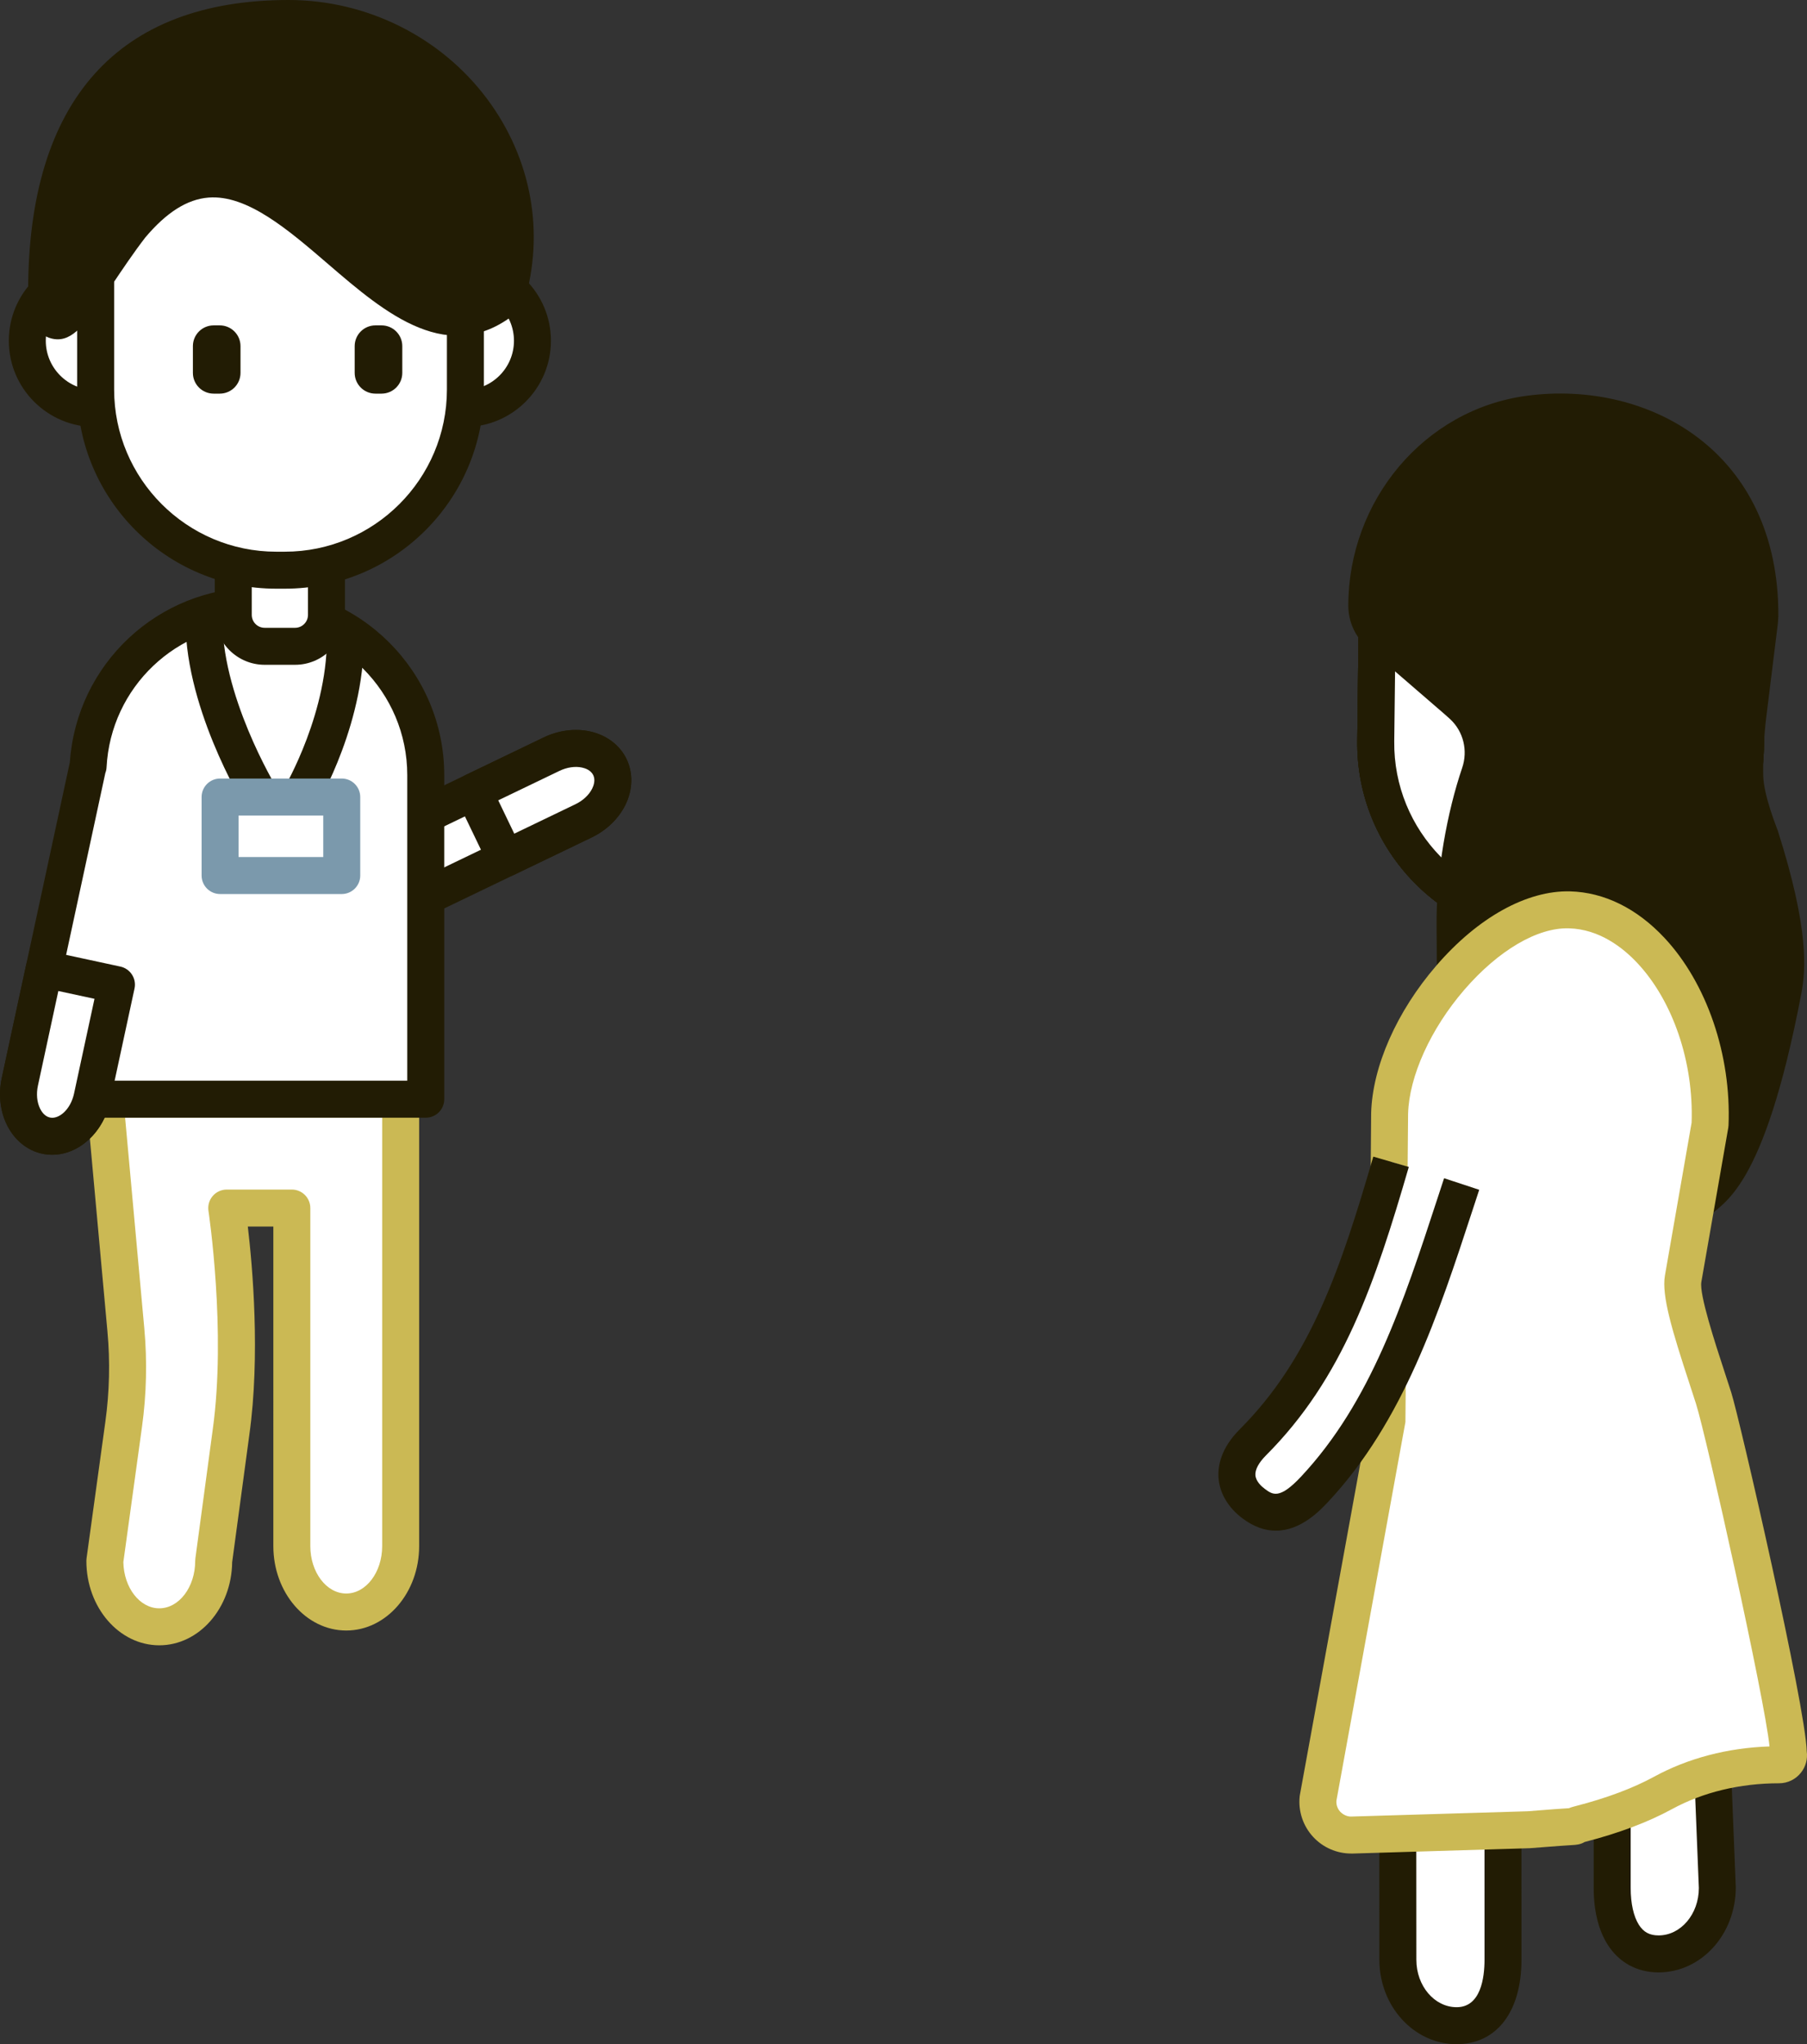
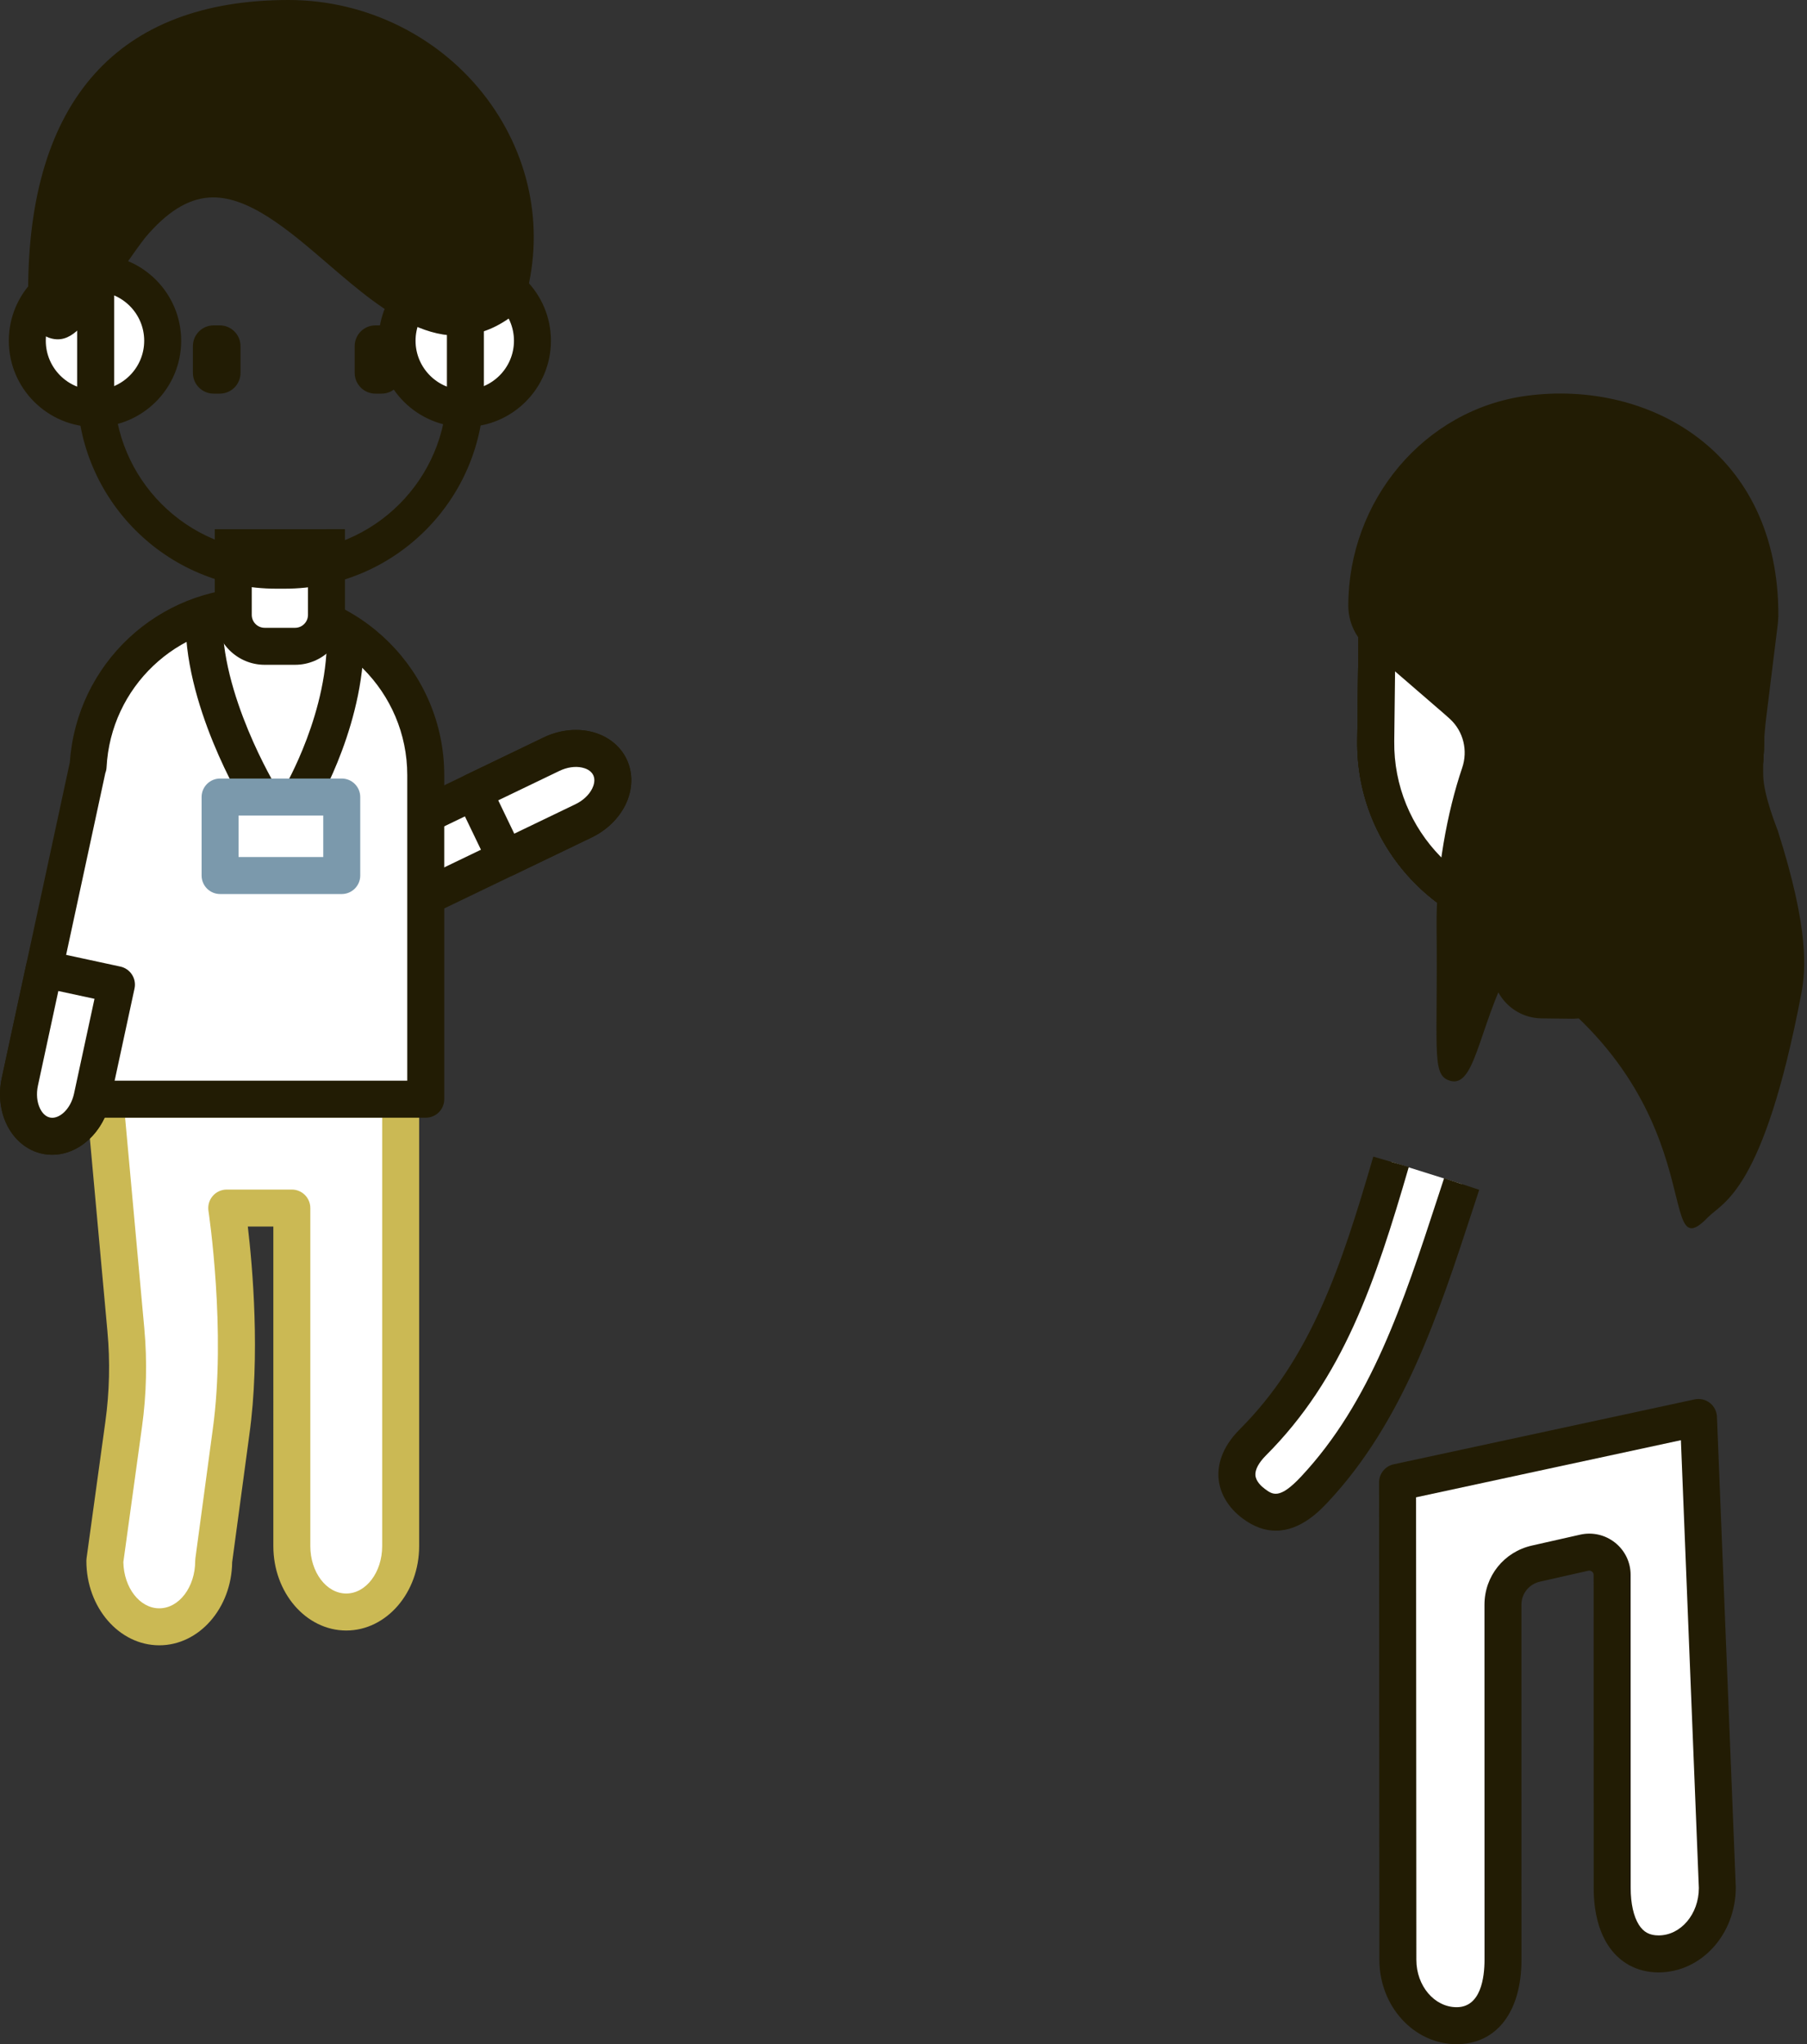
<svg xmlns="http://www.w3.org/2000/svg" version="1.1" id="main" x="0px" y="0px" viewBox="0 0 146.607 165.799" style="enable-background:new 0 0 146.607 165.799;" xml:space="preserve">
  <rect x="0" y="0" width="146.607" height="165.799" fill="#333333" stroke="none" />
  <style type="text/css">
	.st0{fill:#FFFFFF;}
	.st1{fill:#221C04;}
	.st2{fill:#CBB954;}
	.st3{fill:#7B99AC;}
</style>
  <g>
    <path class="st0" d="M113.388,120.232l0.026,38.723c0,2.952,2.136,5.344,4.768,5.344   c2.633-0,3.761-2.393,3.761-5.345l-0.004-28.798   c-0-1.596,1.111-2.981,2.677-3.334l3.914-0.884   c1.162-0.262,2.268,0.615,2.268,1.8l0.004,25.397   c0,2.952,1.13,5.345,3.763,5.344c2.633-0,4.767-2.393,4.767-5.345   l-1.528-38.162L113.388,120.232z" />
    <path class="st1" d="M118.181,165.799c-3.455,0-6.267-3.07-6.268-6.844l-0.025-38.722   c0-0.707,0.493-1.318,1.184-1.467l24.414-5.264   c0.434-0.093,0.885,0.009,1.235,0.281c0.35,0.271,0.562,0.683,0.58,1.125   l1.528,38.163c0.001,3.834-2.811,6.905-6.266,6.905h-0.001   c-1.744,0-3.213-0.804-4.136-2.263c-0.736-1.165-1.126-2.749-1.126-4.581   l-0.005-25.396c0-0.136-0.07-0.22-0.13-0.268   c-0.062-0.05-0.164-0.103-0.307-0.07l-3.913,0.884   c-0.888,0.201-1.508,0.97-1.508,1.872l0.004,28.798   c0,4.222-2.016,6.845-5.261,6.845H118.181z M114.889,121.443l0.024,37.51   c0.001,2.121,1.467,3.845,3.268,3.845c0,0,0,0,0.001,0   c1.967-0,2.261-2.409,2.261-3.845l-0.004-28.798   c0-2.313,1.582-4.287,3.847-4.798l3.912-0.884   c1.003-0.228,2.04,0.011,2.842,0.652c0.799,0.639,1.257,1.59,1.257,2.611   l0.005,25.396c0,1.246,0.235,2.303,0.662,2.978   c0.379,0.599,0.872,0.866,1.6,0.866h0.001c1.801,0,3.267-1.725,3.267-3.845   l-1.456-36.32L114.889,121.443z" />
  </g>
  <g>
    <path class="st0" d="M127.552,81.126l-2.466-0.029c-1.407-0.017-2.534-1.171-2.517-2.577   l0.064-5.449l7.56,0.086l-0.064,5.452   C130.113,80.016,128.959,81.143,127.552,81.126z" />
    <path class="st1" d="M127.583,82.626c-0.017,0-0.033,0-0.049,0l-2.466-0.029   c-2.231-0.026-4.025-1.863-3.999-4.095l0.082-6.949l10.56,0.121l-0.082,6.953   C131.603,80.842,129.792,82.626,127.583,82.626z M127.57,79.626   c0.534-0.019,1.053-0.458,1.06-1.035l0.047-3.952l-4.56-0.052l-0.047,3.95   c-0.007,0.578,0.457,1.053,1.034,1.06L127.57,79.626z" />
  </g>
  <g>
    <path class="st0" d="M126.789,74.943l-0.687-0.008   c-8.094-0.096-14.578-6.735-14.482-14.829l0.126-10.687   c0.096-8.094,6.735-14.578,14.829-14.482l0.687,0.008   c8.094,0.096,14.578,6.735,14.482,14.829l-0.126,10.687   C141.521,68.555,134.882,75.039,126.789,74.943z" />
    <path class="st1" d="M126.964,76.444c-0.064,0-0.128-0-0.193-0.001l-0.687-0.008   c-8.909-0.105-16.07-7.438-15.965-16.346l0.126-10.687   c0.051-4.315,1.779-8.353,4.867-11.368c3.088-3.015,7.17-4.62,11.479-4.597   l0.688,0.008c8.907,0.105,16.069,7.438,15.964,16.346l-0.127,10.687   C143.012,69.322,135.784,76.443,126.964,76.444z M126.396,36.437   c-3.454,0-6.712,1.326-9.188,3.744c-2.514,2.455-3.922,5.743-3.963,9.257   l-0.126,10.687c-0.086,7.254,5.745,13.226,12.999,13.311l0.688,0.008   c0.053,0,0.105,0.001,0.158,0.001c7.183,0,13.067-5.799,13.152-13   l0.127-10.687c0.086-7.254-5.746-13.226-13-13.311l-0.688-0.008   C126.502,36.437,126.449,36.437,126.396,36.437z" />
  </g>
  <g>
    <path class="st0" d="M126.789,74.943l-0.687-0.008   c-8.094-0.096-14.578-6.735-14.482-14.829l0.126-10.687   c0.096-8.094,6.735-14.578,14.829-14.482l0.687,0.008   c8.094,0.096,14.578,6.735,14.482,14.829l-0.126,10.687   C141.521,68.555,134.882,75.039,126.789,74.943z" />
    <path class="st1" d="M126.964,76.444c-0.064,0-0.128-0-0.193-0.001l-0.687-0.008   c-8.909-0.105-16.07-7.438-15.965-16.346l0.126-10.687   c0.051-4.315,1.779-8.353,4.867-11.368c3.088-3.015,7.17-4.62,11.479-4.597   l0.688,0.008c8.907,0.105,16.069,7.438,15.964,16.346l-0.127,10.687   C143.012,69.322,135.784,76.443,126.964,76.444z M126.396,36.437   c-3.454,0-6.712,1.326-9.188,3.744c-2.514,2.455-3.922,5.743-3.963,9.257   l-0.126,10.687c-0.086,7.254,5.745,13.226,12.999,13.311l0.688,0.008   c0.053,0,0.105,0.001,0.158,0.001c7.183,0,13.067-5.799,13.152-13   l0.127-10.687c0.086-7.254-5.746-13.226-13-13.311l-0.688-0.008   C126.502,36.437,126.449,36.437,126.396,36.437z" />
  </g>
  <g>
    <path class="st0" d="M117.526,51.652c4.575-0.191,5.468,3.848,5.415,5.313   c-0.139,3.891-1.849,6.126-4.631,6.009" />
    <path class="st1" d="M118.515,64.478c-0.089,0-0.178-0.002-0.268-0.006   c-0.827-0.035-1.47-0.734-1.436-1.562c0.035-0.828,0.726-1.471,1.562-1.436   c0.728,0.029,1.295-0.162,1.754-0.587c0.781-0.723,1.248-2.135,1.313-3.976   c0.017-0.474-0.149-1.91-1.113-2.868c-0.653-0.65-1.529-0.938-2.74-0.893   c-0.831,0.04-1.525-0.608-1.562-1.436c-0.034-0.828,0.608-1.526,1.437-1.561   c2.022-0.088,3.736,0.526,4.98,1.763c1.661,1.651,2.036,3.984,1.996,5.103   c-0.096,2.684-0.882,4.783-2.274,6.071   C121.181,64,119.923,64.478,118.515,64.478z" />
  </g>
  <g>
    <path class="st0" d="M126.789,74.943l-0.687-0.008   c-8.094-0.096-14.578-6.735-14.482-14.829l0.126-10.687   c0.096-8.094,6.735-14.578,14.829-14.482l0.687,0.008   c8.094,0.096,14.578,6.735,14.482,14.829l-0.126,10.687   C141.521,68.555,134.882,75.039,126.789,74.943z" />
    <path class="st1" d="M126.964,76.444c-0.064,0-0.128-0-0.193-0.001l-0.687-0.008   c-8.909-0.105-16.07-7.438-15.965-16.346l0.126-10.687   c0.051-4.315,1.779-8.353,4.867-11.368c3.088-3.015,7.17-4.62,11.479-4.597   l0.688,0.008c8.907,0.105,16.069,7.438,15.964,16.346l-0.127,10.687   C143.012,69.322,135.784,76.443,126.964,76.444z M126.396,36.437   c-3.454,0-6.712,1.326-9.188,3.744c-2.514,2.455-3.922,5.743-3.963,9.257   l-0.126,10.687c-0.086,7.254,5.745,13.226,12.999,13.311l0.688,0.008   c0.053,0,0.105,0.001,0.158,0.001c7.183,0,13.067-5.799,13.152-13   l0.127-10.687c0.086-7.254-5.746-13.226-13-13.311l-0.688-0.008   C126.502,36.437,126.449,36.437,126.396,36.437z" />
  </g>
  <g>
    <path class="st0" d="M126.789,74.943l-0.687-0.008   c-8.094-0.096-14.578-6.735-14.482-14.829l0.126-10.687   c0.096-8.094,6.735-14.578,14.829-14.482l0.687,0.008   c8.094,0.096,14.578,6.735,14.482,14.829l-0.126,10.687   C141.521,68.555,134.882,75.039,126.789,74.943z" />
    <path class="st1" d="M126.964,76.444c-0.064,0-0.128-0-0.193-0.001l-0.687-0.008   c-8.909-0.105-16.07-7.438-15.965-16.346l0.126-10.687   c0.051-4.315,1.779-8.353,4.867-11.368c3.088-3.015,7.17-4.62,11.479-4.597   l0.688,0.008c8.907,0.105,16.069,7.438,15.964,16.346l-0.127,10.687   C143.012,69.322,135.784,76.443,126.964,76.444z M126.396,36.437   c-3.454,0-6.712,1.326-9.188,3.744c-2.514,2.455-3.922,5.743-3.963,9.257   l-0.126,10.687c-0.086,7.254,5.745,13.226,12.999,13.311l0.688,0.008   c0.053,0,0.105,0.001,0.158,0.001c7.183,0,13.067-5.799,13.152-13   l0.127-10.687c0.086-7.254-5.746-13.226-13-13.311l-0.688-0.008   C126.502,36.437,126.449,36.437,126.396,36.437z" />
  </g>
  <g>
    <path class="st1" d="M143.309,58.116l0.935-7.559c0.013-0.192,0.026-0.387,0.039-0.578   c0.064-13.378-10.536-19.179-20.384-17.883c-8.395,1.105-14.507,8.561-14.507,17.029   v0c0,1.303,0.567,2.542,1.553,3.393l6.277,5.423   c0.145,0.125,0.287,0.253,0.427,0.382c1.086,1.006,1.458,2.555,0.981,3.957   c-1.209,3.55-2.125,8.464-2.077,12.889c0.105,9.75-0.39,11.857,0.908,12.422   c2.217,0.966,2.41-4.103,5.103-9.269c0.292,0.226-0.333-0.209,0,0   c16.929,10.634,11.523,25.048,16.014,20.402c1.184-1.225,4.486-2.008,7.565-18.118   c0.358-1.873,0.667-5.172-1.905-13.23c-0.078-0.245-1.155-2.846-1.183-4.496   C143.028,61.287,143.114,59.696,143.309,58.116z" />
  </g>
  <g>
-     <path class="st0" d="M144.335,143.135L144.335,143.135   c-3.274,0-6.536,0.715-9.41,2.283c-1.836,1.002-4.064,1.837-6.695,2.515   c-1.422,0.367,1.469,0.011-4.248,0.472l-14.277,0.428   c-1.634,0.049-2.936-1.354-2.766-2.98l5.613-30.781l0.193-24.776   c0.191-7.151,8.075-16.677,14.596-16.502h0   c6.522,0.175,11.756,8.575,11.4,17.418l-2.183,12.506   c-0.283,1.619,1.347,6.163,2.473,9.677c0.693,2.164,6.221,26.524,6.055,28.791l0,0   C145.201,142.67,144.833,143.135,144.335,143.135z" />
-     <path class="st2" d="M109.624,150.335c-1.166,0-2.282-0.485-3.078-1.342   c-0.824-0.888-1.226-2.089-1.1-3.294l0.017-0.113l5.59-30.654l0.192-24.646   c0.102-3.786,2.078-8.249,5.289-11.967c3.386-3.921,7.346-6.107,10.847-6.023   c2.773,0.074,5.423,1.379,7.662,3.773c3.435,3.673,5.427,9.499,5.197,15.204   l-0.021,0.198l-2.184,12.506c-0.176,1.009,1.12,4.967,1.895,7.332   c0.183,0.558,0.362,1.105,0.53,1.63c0.674,2.103,6.04,25.471,6.126,29.117   c0.085,0.611-0.08,1.227-0.468,1.718c-0.434,0.549-1.083,0.863-1.782,0.863   c-3.169,0-6.175,0.726-8.691,2.1c-1.927,1.051-4.295,1.943-7.039,2.651   c-0.013,0.003-0.024,0.006-0.036,0.009c-0.342,0.211-0.709,0.234-0.96,0.249   c-0.368,0.022-1.276,0.077-3.506,0.257l-14.354,0.433   C109.708,150.334,109.666,150.335,109.624,150.335z M108.426,146.057   c-0.031,0.446,0.184,0.75,0.317,0.895c0.14,0.15,0.494,0.41,0.916,0.383   l14.277-0.428c1.957-0.16,2.904-0.221,3.352-0.248   c0.197-0.082,0.395-0.133,0.566-0.177c2.505-0.646,4.643-1.447,6.352-2.38   c2.75-1.5,5.971-2.343,9.36-2.453c-0.373-3.809-5.133-25.199-5.965-27.795   c-0.166-0.519-0.344-1.06-0.523-1.611c-1.392-4.249-2.282-7.156-1.999-8.781   l2.166-12.407c0.173-4.9-1.507-9.85-4.395-12.937   c-1.17-1.251-3.083-2.757-5.551-2.823c-2.564-0.082-5.74,1.795-8.496,4.985   c-2.731,3.163-4.479,7.017-4.561,10.058l-0.217,25.005L108.426,146.057z" />
-   </g>
+     </g>
  <g>
    <g>
      <path class="st0" d="M118.586,96.031c-2.963,9.003-5.659,18.054-11.93,24.756    c-2.02,2.159-3.427,2.307-4.95,1.165c-1.523-1.142-2.049-2.973-0.057-4.968    c6.186-6.193,8.688-14.085,11.209-22.754" />
      <path class="st1" d="M103.516,124.149c-0.831,0-1.743-0.273-2.709-0.997    c-1.166-0.875-1.856-2.043-1.945-3.292c-0.067-0.939,0.178-2.385,1.727-3.937    c5.75-5.756,8.211-13.104,10.83-22.113l2.881,0.838    c-2.741,9.427-5.335,17.135-11.588,23.395c-0.585,0.586-0.89,1.155-0.857,1.603    c0.035,0.498,0.486,0.906,0.752,1.105c0.641,0.48,1.195,0.892,2.955-0.99    c5.661-6.05,8.283-14.063,11.059-22.547l0.542-1.652l2.85,0.938l-0.54,1.647    c-2.756,8.421-5.604,17.129-11.719,23.664    C107.119,122.488,105.565,124.149,103.516,124.149z" />
    </g>
  </g>
  <g>
    <g>
      <path class="st0" d="M8.507,89.153l1.705,18.715c0.232,2.546,0.173,5.11-0.176,7.643    l-1.529,11.091c0,2.952,1.977,5.345,4.415,5.345c2.438,0,4.415-2.393,4.415-5.345    l1.407-10.434c1.161-8.323-0.347-18.186-0.347-18.186h5.281v27.419    c0,2.952,1.977,5.345,4.415,5.345c2.438,0,4.415-2.393,4.415-5.345V89.153H8.507z" />
      <path class="st2" d="M12.922,133.446c-3.262,0-5.915-3.07-5.915-6.845    c0-0.068,0.005-0.137,0.014-0.205l1.528-11.091    c0.334-2.417,0.391-4.875,0.169-7.302L7.013,89.289    c-0.038-0.42,0.103-0.836,0.387-1.147c0.284-0.312,0.686-0.489,1.107-0.489h24    c0.828,0,1.5,0.671,1.5,1.5v36.249c0,3.774-2.653,6.845-5.915,6.845    s-5.915-3.07-5.915-6.845V99.482h-2.071c0.382,3.239,1.022,10.451,0.123,16.893    l-1.393,10.333C18.788,130.433,16.154,133.446,12.922,133.446z M10.008,126.698    c0.039,2.076,1.331,3.749,2.914,3.749c1.607,0,2.915-1.725,2.915-3.845    c0-0.067,0.005-0.134,0.014-0.2l1.406-10.434    c1.117-8.008-0.329-17.662-0.344-17.759c-0.066-0.432,0.06-0.872,0.345-1.204    c0.285-0.332,0.7-0.523,1.138-0.523h5.281c0.828,0,1.5,0.671,1.5,1.5v27.419    c0,2.12,1.308,3.845,2.915,3.845s2.915-1.725,2.915-3.845V90.653H10.15    l1.557,17.079c0.242,2.655,0.18,5.341-0.185,7.984L10.008,126.698z" />
    </g>
  </g>
  <g>
    <circle class="st0" cx="37.707" cy="27.638" r="5.492" />
    <path class="st1" d="M37.707,34.63c-3.855,0-6.992-3.137-6.992-6.992   c0-3.856,3.137-6.993,6.992-6.993s6.992,3.137,6.992,6.993   C44.699,31.494,41.562,34.63,37.707,34.63z M37.707,23.645   c-2.201,0-3.992,1.791-3.992,3.993c0,2.201,1.791,3.992,3.992,3.992   s3.992-1.791,3.992-3.992C41.699,25.436,39.908,23.645,37.707,23.645z" />
  </g>
  <g>
    <circle class="st0" cx="7.707" cy="27.638" r="5.492" />
    <path class="st1" d="M7.707,34.63c-3.855,0-6.992-3.137-6.992-6.992   c0-3.856,3.137-6.993,6.992-6.993s6.992,3.137,6.992,6.993   C14.699,31.494,11.562,34.63,7.707,34.63z M7.707,23.645   c-2.201,0-3.992,1.791-3.992,3.993c0,2.201,1.791,3.992,3.992,3.992   s3.992-1.791,3.992-3.992C11.699,25.436,9.908,23.645,7.707,23.645z" />
  </g>
  <g>
    <path class="st0" d="M23.751,77.929L47.345,66.577c1.9-0.914,2.858-2.866,2.139-4.359   c-0.718-1.493-2.841-1.962-4.741-1.048l-23.593,11.352L23.751,77.929z" />
    <path class="st1" d="M23.752,79.43c-0.559,0-1.095-0.313-1.353-0.85l-2.602-5.407   c-0.173-0.358-0.195-0.771-0.064-1.146c0.132-0.375,0.407-0.683,0.766-0.855   l23.594-11.352c1.219-0.588,2.565-0.762,3.787-0.492   c1.336,0.295,2.412,1.112,2.955,2.242c0.544,1.128,0.51,2.479-0.093,3.707   c-0.552,1.124-1.527,2.065-2.748,2.653L24.402,79.281   C24.192,79.382,23.97,79.43,23.752,79.43z M23.152,73.224l1.301,2.704   l22.241-10.702c0.608-0.293,1.103-0.756,1.355-1.272   c0.114-0.232,0.276-0.682,0.083-1.084c-0.194-0.404-0.646-0.558-0.899-0.613   c-0.562-0.125-1.23-0.027-1.839,0.266L23.152,73.224z" />
  </g>
  <g>
    <path class="st0" d="M34.542,62.867c0-7.543-6.172-13.715-13.715-13.715   c-7.302,0-13.301,5.788-13.679,13l-0.018-0.004l-5.521,25.594   c-0.445,2.061,0.508,4.015,2.127,4.364c1.58,0.341,3.203-0.976,3.694-2.954   h27.111V62.867z" />
    <path class="st1" d="M4.239,93.661c-0.271,0-0.545-0.028-0.818-0.087   c-2.425-0.523-3.896-3.281-3.278-6.147l5.522-25.594   c0-0.003,0.001-0.006,0.002-0.009c0.546-7.966,7.157-14.17,15.161-14.17   c8.39,0,15.215,6.825,15.215,15.215v26.285c0,0.829-0.672,1.5-1.5,1.5H8.486   C7.634,92.483,5.984,93.661,4.239,93.661z M8.546,62.698L3.075,88.059   c-0.287,1.335,0.285,2.433,0.979,2.582c0.762,0.165,1.633-0.685,1.922-1.85   c0.167-0.668,0.768-1.138,1.456-1.138H33.042V62.868   c0-6.735-5.479-12.215-12.215-12.215c-6.491,0-11.842,5.086-12.181,11.578   C8.638,62.393,8.604,62.55,8.546,62.698z" />
  </g>
  <g>
    <path class="st0" d="M23.94,52.42h-2.466c-1.407,0-2.547-1.141-2.547-2.547v-5.449   l7.561-0.003v5.453C26.487,51.28,25.347,52.42,23.94,52.42z" />
    <path class="st1" d="M23.94,53.92h-2.466c-2.232,0-4.048-1.815-4.048-4.047v-6.949   l10.561-0.004v6.953C27.987,52.105,26.171,53.92,23.94,53.92z M20.426,45.923v3.95   c0,0.578,0.47,1.047,1.048,1.047H23.94c0.577,0,1.047-0.47,1.047-1.047v-3.952   L20.426,45.923z" />
  </g>
  <g>
-     <path class="st0" d="M23.103,46.247h-0.687c-8.094,0-14.656-6.562-14.656-14.656V20.903   c0-8.094,6.562-14.656,14.656-14.656h0.687c8.094,0,14.656,6.562,14.656,14.656   v10.687C37.759,39.685,31.197,46.247,23.103,46.247z" />
    <path class="st1" d="M23.103,47.747h-0.688c-8.908,0-16.156-7.248-16.156-16.157V20.903   c0-8.909,7.248-16.156,16.156-16.156h0.688c8.908,0,16.156,7.248,16.156,16.156V31.59   C39.259,40.499,32.011,47.747,23.103,47.747z M22.416,7.747   c-7.254,0-13.156,5.902-13.156,13.156V31.59c0,7.255,5.902,13.157,13.156,13.157h0.688   c7.254,0,13.156-5.902,13.156-13.157V20.903c0-7.254-5.902-13.156-13.156-13.156   C23.103,7.747,22.416,7.747,22.416,7.747z" />
  </g>
  <path class="st1" d="M39.538,8.045c-3.751-5.038-9.776-8.045-16.117-8.045  c-13.83,0-21.141,8.142-21.138,23.632c0.067,1.174,0.194,3.36,1.848,3.811  c0.191,0.052,0.375,0.078,0.555,0.078c1.443,0,2.556-1.661,4.408-4.426  c0.811-1.209,1.729-2.58,2.688-3.826c1.722-2.044,3.399-3.105,5.128-3.244  c3.144-0.254,6.481,2.614,9.705,5.387c4.634,3.986,9.886,8.501,15.44,3.824  l0.342-0.288l0.129-0.429C44.215,18.869,43.126,12.865,39.538,8.045z" />
  <g>
    <path class="st1" d="M30.955,31.927h-0.495c-0.93,0-1.684-0.754-1.684-1.684v-2.169   c0-0.93,0.754-1.684,1.684-1.684h0.495c0.93,0,1.684,0.754,1.684,1.684v2.169   C32.639,31.173,31.885,31.927,30.955,31.927z" />
    <path class="st1" d="M17.829,31.927h-0.495c-0.93,0-1.684-0.754-1.684-1.684v-2.169   c0-0.93,0.754-1.684,1.684-1.684h0.495c0.93,0,1.684,0.754,1.684,1.684v2.169   C19.514,31.173,18.759,31.927,17.829,31.927z" />
  </g>
  <g>
    <path class="st0" d="M3.583,78.595l-1.973,9.147c-0.445,2.061,0.508,4.015,2.127,4.364   c1.62,0.349,3.293-1.038,3.738-3.099l1.973-9.147L3.583,78.595z" />
    <path class="st1" d="M4.23,93.66c-0.269,0-0.539-0.028-0.81-0.086   c-1.225-0.265-2.271-1.121-2.869-2.35c-0.549-1.125-0.693-2.474-0.407-3.798   l1.973-9.146c0.083-0.389,0.318-0.729,0.652-0.944   c0.334-0.216,0.743-0.29,1.13-0.206l5.865,1.266   c0.81,0.175,1.324,0.973,1.149,1.783l-1.974,9.147   C8.391,91.871,6.375,93.66,4.23,93.66z M4.733,80.378l-1.657,7.681   c-0.143,0.66-0.08,1.334,0.172,1.851c0.113,0.233,0.369,0.637,0.806,0.731   c0.702,0.154,1.667-0.615,1.954-1.949l1.658-7.681L4.733,80.378z" />
  </g>
  <g>
    <path class="st0" d="M41.023,69.619l6.321-3.042c1.9-0.914,2.858-2.866,2.139-4.359   c-0.718-1.493-2.841-1.962-4.741-1.048l-6.321,3.042L41.023,69.619z" />
    <path class="st1" d="M41.024,71.119c-0.559,0-1.095-0.313-1.353-0.85l-2.602-5.407   c-0.173-0.358-0.195-0.771-0.064-1.146c0.132-0.375,0.407-0.683,0.766-0.855   l6.322-3.042c1.219-0.588,2.565-0.762,3.787-0.492   c1.336,0.295,2.412,1.112,2.955,2.242c0.544,1.128,0.51,2.479-0.093,3.707   c-0.552,1.124-1.527,2.065-2.748,2.653l-6.321,3.042   C41.463,71.071,41.242,71.119,41.024,71.119z M40.423,64.913l1.301,2.704   l4.97-2.391c0.608-0.293,1.103-0.757,1.355-1.272   c0.114-0.232,0.276-0.682,0.083-1.084c-0.194-0.404-0.646-0.558-0.899-0.613   c-0.562-0.125-1.23-0.028-1.839,0.266L40.423,64.913z" />
  </g>
  <path class="st1" d="M19.871,65.428c-0.208-0.339-5.078-8.388-4.808-15.647l2.998,0.111  c-0.236,6.347,4.322,13.896,4.369,13.971L19.871,65.428z" />
  <path class="st1" d="M25.651,65.413l-2.579-1.533c0.037-0.062,3.673-6.279,3.437-12.627  l2.998-0.111C29.777,58.391,25.82,65.129,25.651,65.413z" />
  <g>
    <rect x="17.856" y="64.646" class="st0" width="9.871" height="6.366" />
    <path class="st3" d="M27.727,72.512h-9.87c-0.828,0-1.5-0.671-1.5-1.5v-6.367   c0-0.829,0.672-1.5,1.5-1.5h9.87c0.828,0,1.5,0.671,1.5,1.5v6.367   C29.227,71.841,28.555,72.512,27.727,72.512z M19.357,69.512h6.87v-3.367h-6.87   V69.512z" />
  </g>
</svg>